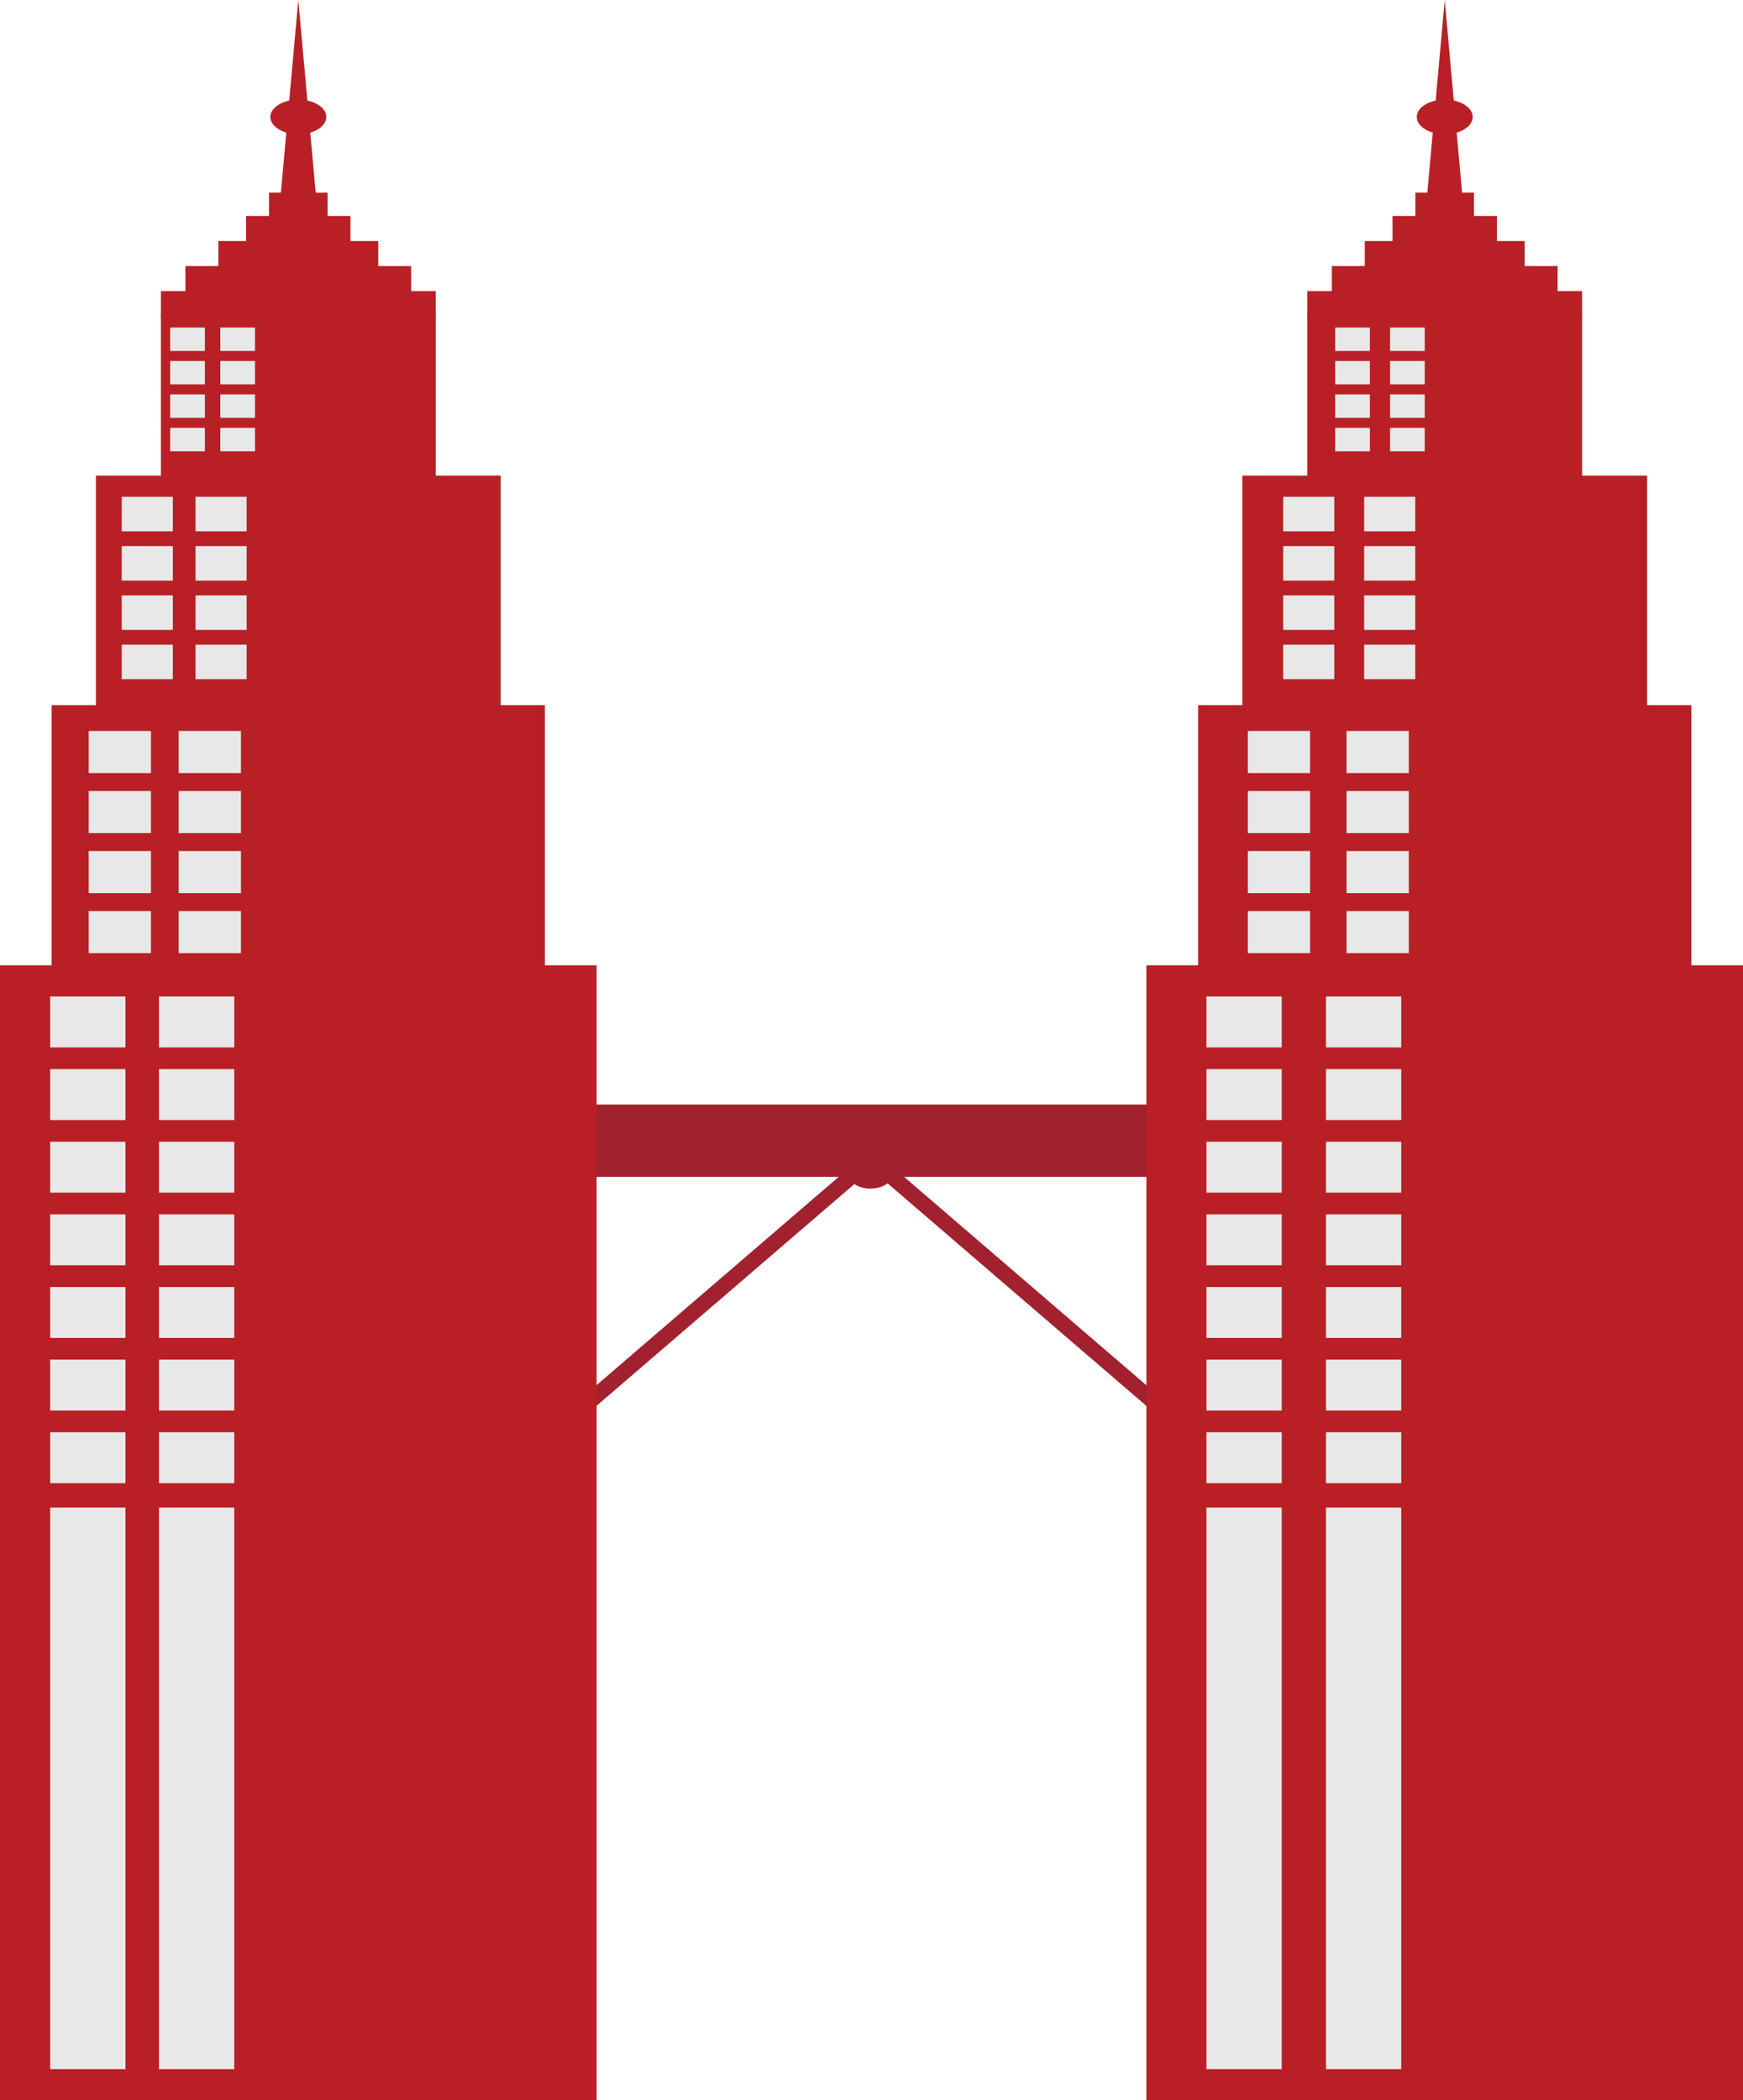
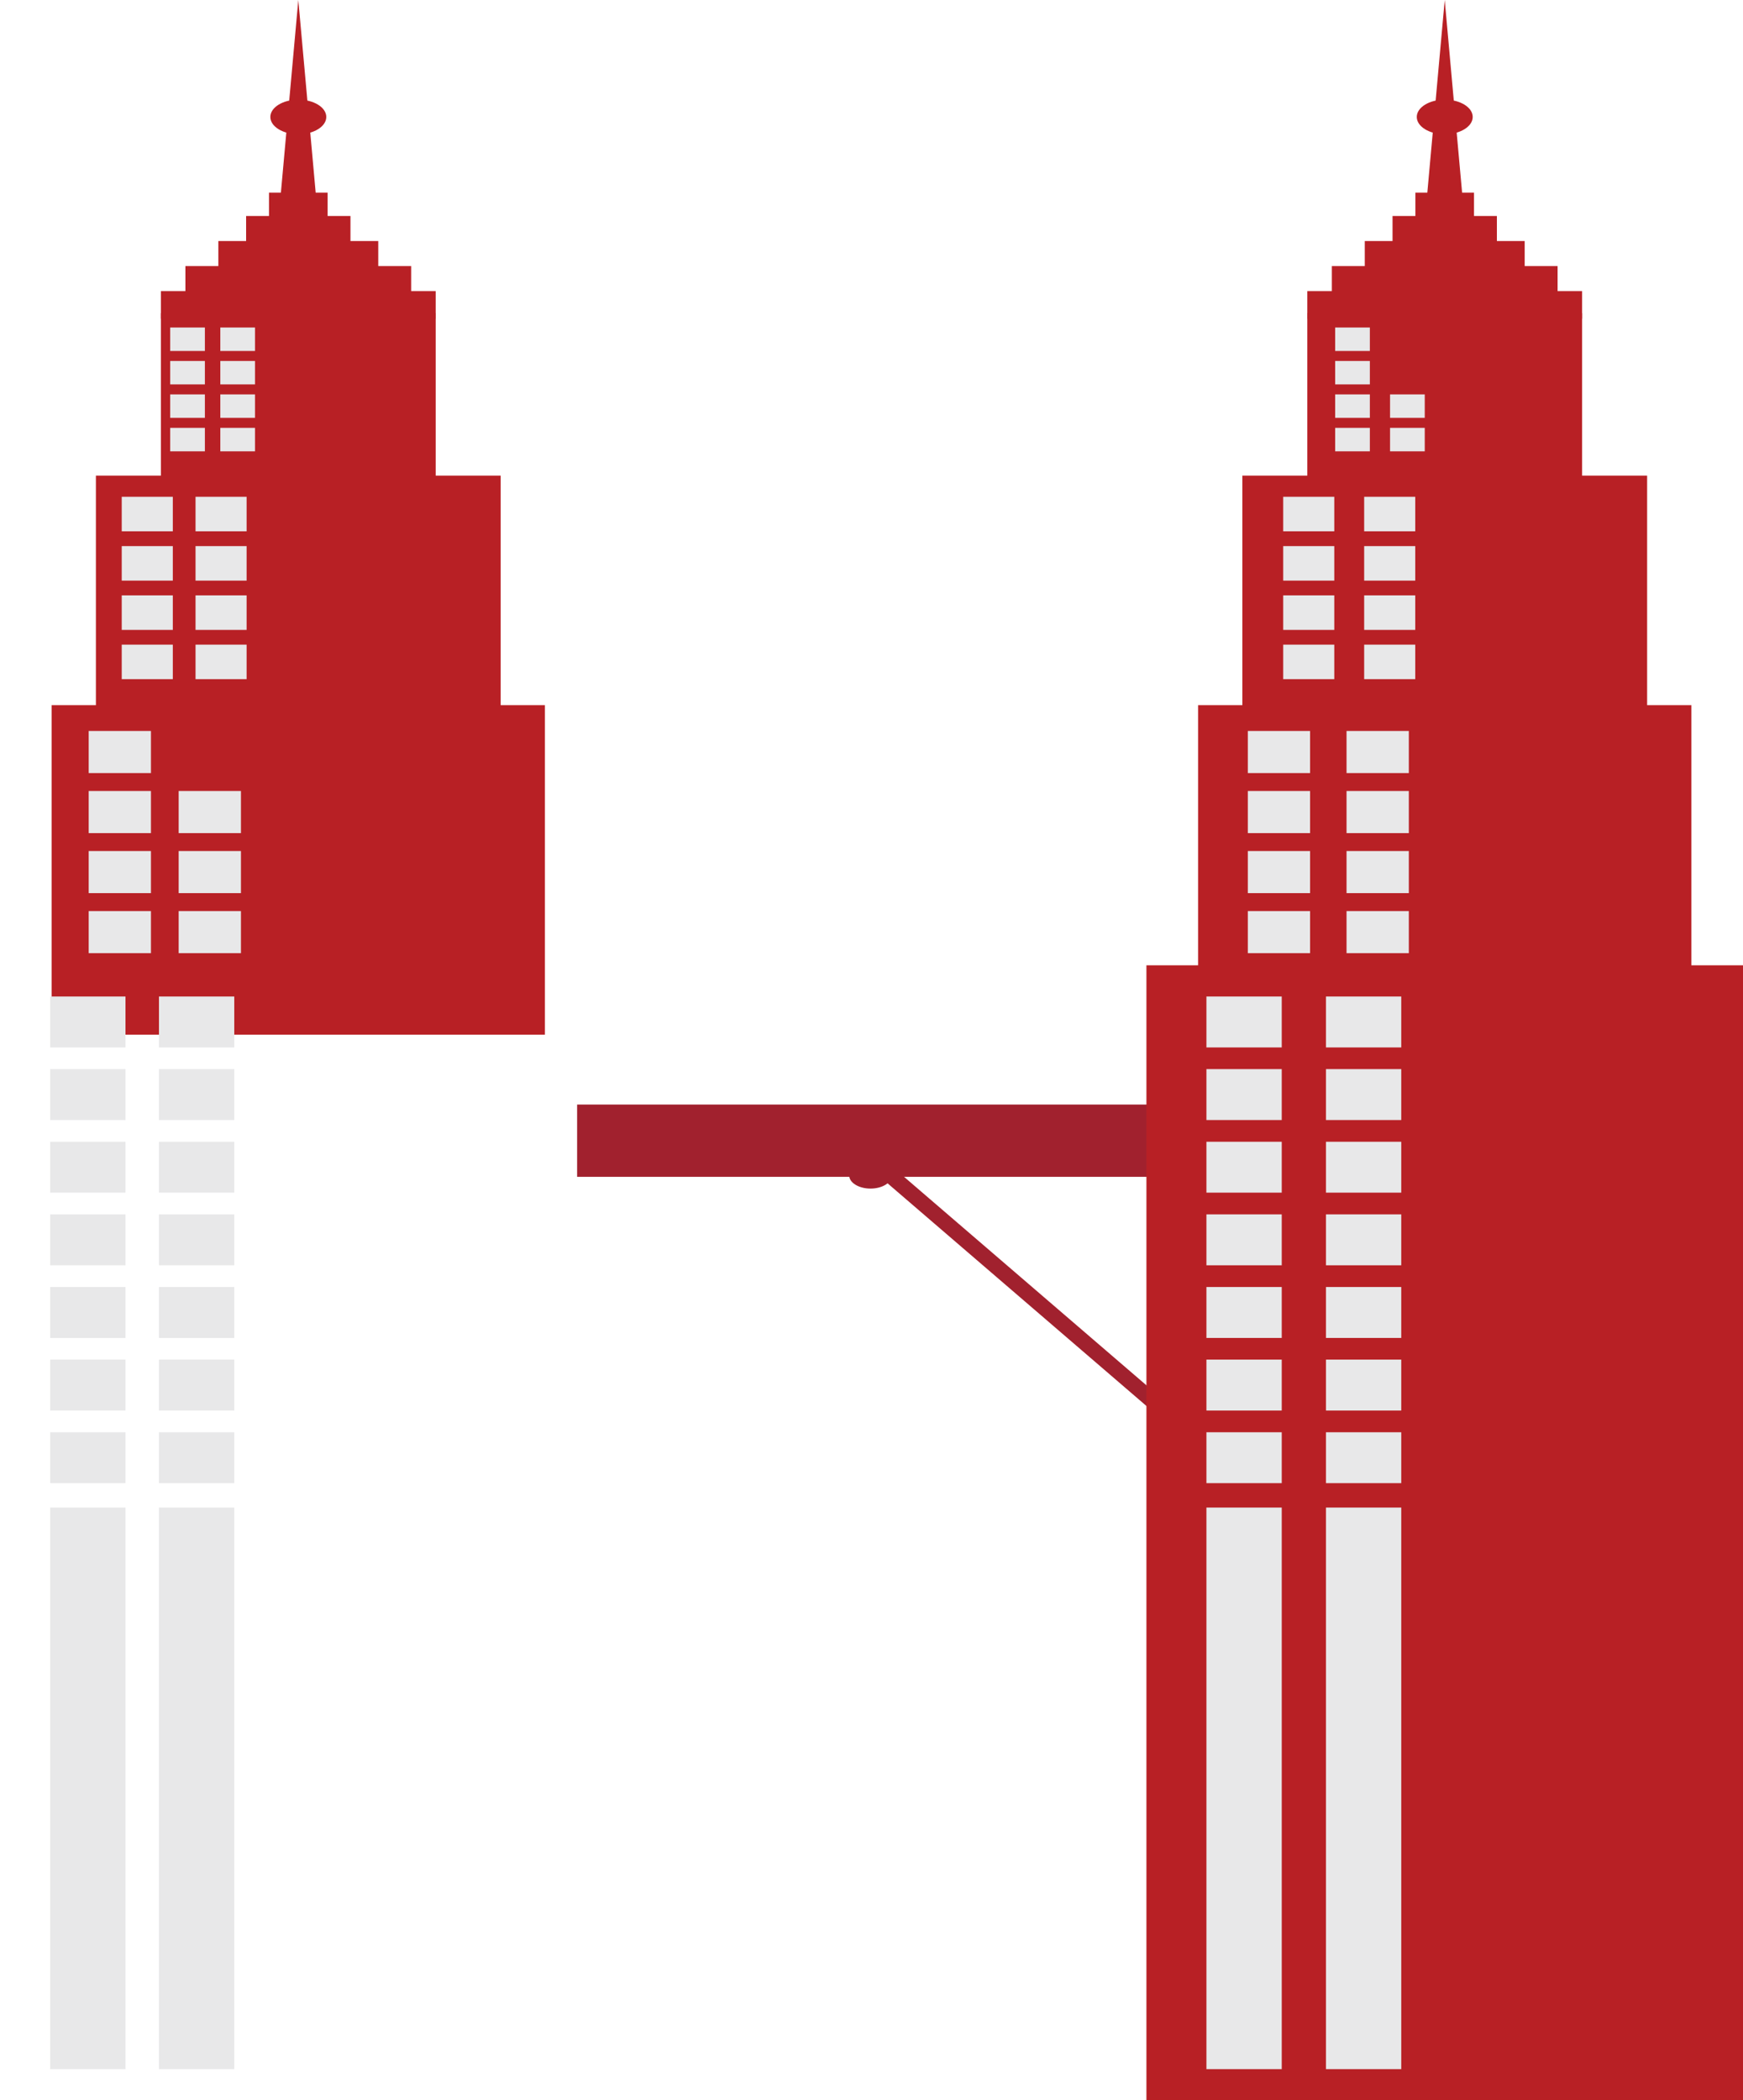
<svg xmlns="http://www.w3.org/2000/svg" xmlns:xlink="http://www.w3.org/1999/xlink" id="icon" width="63.158" height="76.096" viewBox="0 0 63.158 76.096">
  <defs>
    <clipPath id="clip-path">
      <rect id="Rectangle_1510" data-name="Rectangle 1510" width="63.158" height="76.096" fill="none" />
    </clipPath>
    <clipPath id="clip-path-2">
      <rect id="Rectangle_1512" data-name="Rectangle 1512" width="1.257" height="0.85" fill="none" />
    </clipPath>
    <linearGradient id="linear-gradient" x1="-4.905" y1="75.564" x2="-4.483" y2="75.564" gradientUnits="objectBoundingBox">
      <stop offset="0" stop-color="#d5d7d8" />
      <stop offset="1" stop-color="#e8e8e9" />
    </linearGradient>
    <linearGradient id="linear-gradient-2" x1="-6.349" y1="75.564" x2="-5.927" y2="75.564" xlink:href="#linear-gradient" />
    <linearGradient id="linear-gradient-3" x1="-4.905" y1="74.137" x2="-4.483" y2="74.137" xlink:href="#linear-gradient" />
    <linearGradient id="linear-gradient-4" x1="-6.349" y1="74.137" x2="-5.927" y2="74.137" xlink:href="#linear-gradient" />
    <linearGradient id="linear-gradient-5" x1="-4.905" y1="72.68" x2="-4.483" y2="72.68" xlink:href="#linear-gradient" />
    <linearGradient id="linear-gradient-6" x1="-6.349" y1="72.68" x2="-5.927" y2="72.68" xlink:href="#linear-gradient" />
    <linearGradient id="linear-gradient-7" x1="-4.905" y1="71.255" x2="-4.483" y2="71.255" xlink:href="#linear-gradient" />
    <linearGradient id="linear-gradient-8" x1="-6.349" y1="71.255" x2="-5.927" y2="71.255" xlink:href="#linear-gradient" />
    <clipPath id="clip-path-11">
      <rect id="Rectangle_1530" data-name="Rectangle 1530" width="1.851" height="1.252" fill="none" />
    </clipPath>
    <linearGradient id="linear-gradient-9" x1="-2.382" y1="46.399" x2="-2.096" y2="46.399" xlink:href="#linear-gradient" />
    <linearGradient id="linear-gradient-10" x1="-3.827" y1="46.399" x2="-3.541" y2="46.399" xlink:href="#linear-gradient" />
    <linearGradient id="linear-gradient-11" x1="-2.382" y1="44.96" x2="-2.096" y2="44.96" xlink:href="#linear-gradient" />
    <linearGradient id="linear-gradient-12" x1="-3.827" y1="44.96" x2="-3.541" y2="44.96" xlink:href="#linear-gradient" />
    <linearGradient id="linear-gradient-13" x1="-2.382" y1="43.547" x2="-2.096" y2="43.547" xlink:href="#linear-gradient" />
    <linearGradient id="linear-gradient-14" x1="-3.827" y1="43.547" x2="-3.541" y2="43.547" xlink:href="#linear-gradient" />
    <linearGradient id="linear-gradient-15" x1="-2.382" y1="42.122" x2="-2.096" y2="42.122" xlink:href="#linear-gradient" />
    <linearGradient id="linear-gradient-16" x1="-3.827" y1="42.122" x2="-3.541" y2="42.122" xlink:href="#linear-gradient" />
    <clipPath id="clip-path-20">
      <rect id="Rectangle_1548" data-name="Rectangle 1548" width="2.256" height="1.526" fill="none" />
    </clipPath>
    <linearGradient id="linear-gradient-17" x1="-1.425" y1="32.516" x2="-1.19" y2="32.516" xlink:href="#linear-gradient" />
    <clipPath id="clip-path-21">
      <rect id="Rectangle_1550" data-name="Rectangle 1550" width="2.257" height="1.526" fill="none" />
    </clipPath>
    <linearGradient id="linear-gradient-18" x1="-2.869" y1="32.516" x2="-2.634" y2="32.516" xlink:href="#linear-gradient" />
    <linearGradient id="linear-gradient-19" x1="-1.425" y1="31.09" x2="-1.19" y2="31.09" xlink:href="#linear-gradient" />
    <linearGradient id="linear-gradient-20" x1="-2.869" y1="31.09" x2="-2.634" y2="31.09" xlink:href="#linear-gradient" />
    <linearGradient id="linear-gradient-21" x1="-1.425" y1="29.664" x2="-1.19" y2="29.664" xlink:href="#linear-gradient" />
    <linearGradient id="linear-gradient-22" x1="-2.869" y1="29.664" x2="-2.634" y2="29.664" xlink:href="#linear-gradient" />
    <linearGradient id="linear-gradient-23" x1="-1.425" y1="28.231" x2="-1.19" y2="28.231" xlink:href="#linear-gradient" />
    <linearGradient id="linear-gradient-24" x1="-2.869" y1="28.231" x2="-2.634" y2="28.231" xlink:href="#linear-gradient" />
    <clipPath id="clip-path-29">
      <rect id="Rectangle_1566" data-name="Rectangle 1566" width="2.729" height="1.846" fill="none" />
    </clipPath>
    <linearGradient id="linear-gradient-25" x1="-0.666" y1="21.666" x2="-0.472" y2="21.666" xlink:href="#linear-gradient" />
    <linearGradient id="linear-gradient-26" x1="-2.111" y1="21.666" x2="-1.917" y2="21.666" xlink:href="#linear-gradient" />
    <linearGradient id="linear-gradient-27" x1="-0.666" y1="20.241" x2="-0.472" y2="20.241" xlink:href="#linear-gradient" />
    <linearGradient id="linear-gradient-28" x1="-2.111" y1="20.241" x2="-1.917" y2="20.241" xlink:href="#linear-gradient" />
    <clipPath id="clip-path-33">
      <rect id="Rectangle_1574" data-name="Rectangle 1574" width="2.729" height="1.845" fill="none" />
    </clipPath>
    <linearGradient id="linear-gradient-29" x1="-0.666" y1="18.818" x2="-0.472" y2="18.818" xlink:href="#linear-gradient" />
    <linearGradient id="linear-gradient-30" x1="-2.111" y1="18.818" x2="-1.917" y2="18.818" xlink:href="#linear-gradient" />
    <linearGradient id="linear-gradient-31" x1="-0.666" y1="17.389" x2="-0.472" y2="17.389" xlink:href="#linear-gradient" />
    <linearGradient id="linear-gradient-32" x1="-2.111" y1="17.389" x2="-1.917" y2="17.389" xlink:href="#linear-gradient" />
    <linearGradient id="linear-gradient-33" x1="-0.666" y1="15.963" x2="-0.472" y2="15.963" xlink:href="#linear-gradient" />
    <linearGradient id="linear-gradient-34" x1="-2.111" y1="15.963" x2="-1.917" y2="15.963" xlink:href="#linear-gradient" />
    <linearGradient id="linear-gradient-35" x1="-0.666" y1="14.54" x2="-0.472" y2="14.54" xlink:href="#linear-gradient" />
    <linearGradient id="linear-gradient-36" x1="-2.111" y1="14.54" x2="-1.917" y2="14.54" xlink:href="#linear-gradient" />
    <linearGradient id="linear-gradient-37" x1="-0.666" y1="13.114" x2="-0.472" y2="13.114" xlink:href="#linear-gradient" />
    <linearGradient id="linear-gradient-38" x1="-2.111" y1="13.114" x2="-1.917" y2="13.114" xlink:href="#linear-gradient" />
    <clipPath id="clip-path-43">
      <rect id="Rectangle_1594" data-name="Rectangle 1594" width="2.729" height="20.349" fill="none" />
    </clipPath>
    <linearGradient id="linear-gradient-39" x1="-0.666" y1="1.055" x2="-0.472" y2="1.055" xlink:href="#linear-gradient" />
    <linearGradient id="linear-gradient-40" x1="-2.111" y1="1.055" x2="-1.917" y2="1.055" xlink:href="#linear-gradient" />
    <linearGradient id="linear-gradient-41" x1="-35.106" y1="75.564" x2="-34.684" y2="75.564" xlink:href="#linear-gradient" />
    <linearGradient id="linear-gradient-42" x1="-36.55" y1="75.564" x2="-36.128" y2="75.564" xlink:href="#linear-gradient" />
    <linearGradient id="linear-gradient-43" x1="-35.106" y1="74.137" x2="-34.684" y2="74.137" xlink:href="#linear-gradient" />
    <linearGradient id="linear-gradient-44" x1="-36.55" y1="74.137" x2="-36.128" y2="74.137" xlink:href="#linear-gradient" />
    <linearGradient id="linear-gradient-45" x1="-35.106" y1="72.68" x2="-34.684" y2="72.68" xlink:href="#linear-gradient" />
    <linearGradient id="linear-gradient-46" x1="-36.55" y1="72.68" x2="-36.128" y2="72.68" xlink:href="#linear-gradient" />
    <linearGradient id="linear-gradient-47" x1="-35.106" y1="71.255" x2="-34.684" y2="71.255" xlink:href="#linear-gradient" />
    <linearGradient id="linear-gradient-48" x1="-36.55" y1="71.255" x2="-36.128" y2="71.255" xlink:href="#linear-gradient" />
    <linearGradient id="linear-gradient-49" x1="-22.894" y1="46.399" x2="-22.608" y2="46.399" xlink:href="#linear-gradient" />
    <linearGradient id="linear-gradient-50" x1="-24.339" y1="46.399" x2="-24.052" y2="46.399" xlink:href="#linear-gradient" />
    <linearGradient id="linear-gradient-51" x1="-22.894" y1="44.96" x2="-22.608" y2="44.96" xlink:href="#linear-gradient" />
    <linearGradient id="linear-gradient-52" x1="-24.339" y1="44.96" x2="-24.052" y2="44.96" xlink:href="#linear-gradient" />
    <linearGradient id="linear-gradient-53" x1="-22.894" y1="43.547" x2="-22.608" y2="43.547" xlink:href="#linear-gradient" />
    <linearGradient id="linear-gradient-54" x1="-24.339" y1="43.547" x2="-24.052" y2="43.547" xlink:href="#linear-gradient" />
    <linearGradient id="linear-gradient-55" x1="-22.894" y1="42.122" x2="-22.608" y2="42.122" xlink:href="#linear-gradient" />
    <linearGradient id="linear-gradient-56" x1="-24.339" y1="42.122" x2="-24.052" y2="42.122" xlink:href="#linear-gradient" />
    <linearGradient id="linear-gradient-57" x1="-18.258" y1="32.516" x2="-18.023" y2="32.516" xlink:href="#linear-gradient" />
    <linearGradient id="linear-gradient-58" x1="-19.698" y1="32.516" x2="-19.463" y2="32.516" xlink:href="#linear-gradient" />
    <linearGradient id="linear-gradient-59" x1="-18.258" y1="31.09" x2="-18.023" y2="31.09" xlink:href="#linear-gradient" />
    <linearGradient id="linear-gradient-60" x1="-19.698" y1="31.09" x2="-19.463" y2="31.09" xlink:href="#linear-gradient" />
    <linearGradient id="linear-gradient-61" x1="-18.258" y1="29.664" x2="-18.023" y2="29.664" xlink:href="#linear-gradient" />
    <linearGradient id="linear-gradient-62" x1="-19.698" y1="29.664" x2="-19.463" y2="29.664" xlink:href="#linear-gradient" />
    <linearGradient id="linear-gradient-63" x1="-18.258" y1="28.231" x2="-18.023" y2="28.231" xlink:href="#linear-gradient" />
    <linearGradient id="linear-gradient-64" x1="-19.698" y1="28.231" x2="-19.463" y2="28.231" xlink:href="#linear-gradient" />
    <linearGradient id="linear-gradient-65" x1="-14.581" y1="21.666" x2="-14.387" y2="21.666" xlink:href="#linear-gradient" />
    <linearGradient id="linear-gradient-66" x1="-16.029" y1="21.666" x2="-15.835" y2="21.666" xlink:href="#linear-gradient" />
    <linearGradient id="linear-gradient-67" x1="-14.581" y1="20.241" x2="-14.387" y2="20.241" xlink:href="#linear-gradient" />
    <linearGradient id="linear-gradient-68" x1="-16.029" y1="20.241" x2="-15.835" y2="20.241" xlink:href="#linear-gradient" />
    <linearGradient id="linear-gradient-69" x1="-14.581" y1="18.818" x2="-14.387" y2="18.818" xlink:href="#linear-gradient" />
    <linearGradient id="linear-gradient-70" x1="-16.029" y1="18.818" x2="-15.835" y2="18.818" xlink:href="#linear-gradient" />
    <linearGradient id="linear-gradient-71" x1="-14.581" y1="17.389" x2="-14.387" y2="17.389" xlink:href="#linear-gradient" />
    <linearGradient id="linear-gradient-72" x1="-16.029" y1="17.389" x2="-15.835" y2="17.389" xlink:href="#linear-gradient" />
    <linearGradient id="linear-gradient-73" x1="-14.581" y1="15.963" x2="-14.387" y2="15.963" xlink:href="#linear-gradient" />
    <linearGradient id="linear-gradient-74" x1="-16.029" y1="15.963" x2="-15.835" y2="15.963" xlink:href="#linear-gradient" />
    <linearGradient id="linear-gradient-75" x1="-14.581" y1="14.54" x2="-14.387" y2="14.54" xlink:href="#linear-gradient" />
    <linearGradient id="linear-gradient-76" x1="-16.029" y1="14.54" x2="-15.835" y2="14.54" xlink:href="#linear-gradient" />
    <linearGradient id="linear-gradient-77" x1="-14.581" y1="13.114" x2="-14.387" y2="13.114" xlink:href="#linear-gradient" />
    <linearGradient id="linear-gradient-78" x1="-16.029" y1="13.114" x2="-15.835" y2="13.114" xlink:href="#linear-gradient" />
    <linearGradient id="linear-gradient-79" x1="-14.581" y1="1.055" x2="-14.387" y2="1.055" xlink:href="#linear-gradient" />
    <linearGradient id="linear-gradient-80" x1="-16.029" y1="1.055" x2="-15.835" y2="1.055" xlink:href="#linear-gradient" />
  </defs>
  <rect id="Rectangle_1501" data-name="Rectangle 1501" width="21.335" height="2.619" transform="translate(20.912 40.023)" fill="#a1212e" />
-   <path id="Path_756" data-name="Path 756" d="M0,0,13.41,2.637l.108.6L.108.6Z" transform="matrix(0.618, -0.786, 0.786, 0.618, 20.349, 51.28)" fill="#a1212e" />
  <path id="Path_757" data-name="Path 757" d="M0,0,.6.108l2.637,13.41-.6-.108Z" transform="matrix(0.786, -0.618, 0.618, 0.786, 31.905, 42.657)" fill="#a1212e" />
  <g id="Group_1486" data-name="Group 1486">
    <g id="Group_1485" data-name="Group 1485" clip-path="url(#clip-path)">
      <path id="Path_751" data-name="Path 751" d="M54.586,117.9c0,.264-.346.478-.773.478s-.773-.214-.773-.478.346-.478.773-.478.773.214.773.478" transform="translate(-22.27 -75.31)" fill="#a1212e" />
      <rect id="Rectangle_1504" data-name="Rectangle 1504" width="2.124" height="1.003" transform="translate(9.747 6.981)" fill="#b82025" />
      <rect id="Rectangle_1505" data-name="Rectangle 1505" width="3.781" height="1.003" transform="translate(8.918 7.826)" fill="#b82025" />
      <rect id="Rectangle_1506" data-name="Rectangle 1506" width="5.794" height="1.003" transform="translate(7.912 8.734)" fill="#b82025" />
      <rect id="Rectangle_1507" data-name="Rectangle 1507" width="8.18" height="1.003" transform="translate(6.718 9.641)" fill="#b82025" />
      <rect id="Rectangle_1508" data-name="Rectangle 1508" width="9.957" height="1.003" transform="translate(5.83 10.548)" fill="#b82025" />
      <path id="Path_763" data-name="Path 763" d="M0,0H9.957V6.651H0Z" transform="translate(5.83 11.347)" fill="#b82025" />
    </g>
  </g>
  <g id="Group_1488" data-name="Group 1488" transform="translate(6.167 11.867)">
    <g id="Group_1487" data-name="Group 1487" clip-path="url(#clip-path-2)">
      <rect id="Rectangle_1511" data-name="Rectangle 1511" width="1.257" height="0.85" fill="url(#linear-gradient)" />
    </g>
  </g>
  <g id="Group_1490" data-name="Group 1490" transform="translate(7.983 11.867)">
    <g id="Group_1489" data-name="Group 1489" clip-path="url(#clip-path-2)">
      <rect id="Rectangle_1513" data-name="Rectangle 1513" width="1.257" height="0.85" transform="translate(0)" fill="url(#linear-gradient-2)" />
    </g>
  </g>
  <g id="Group_1492" data-name="Group 1492" transform="translate(6.167 13.079)">
    <g id="Group_1491" data-name="Group 1491" clip-path="url(#clip-path-2)">
      <rect id="Rectangle_1515" data-name="Rectangle 1515" width="1.257" height="0.85" fill="url(#linear-gradient-3)" />
    </g>
  </g>
  <g id="Group_1494" data-name="Group 1494" transform="translate(7.983 13.079)">
    <g id="Group_1493" data-name="Group 1493" clip-path="url(#clip-path-2)">
      <rect id="Rectangle_1517" data-name="Rectangle 1517" width="1.257" height="0.85" transform="translate(0)" fill="url(#linear-gradient-4)" />
    </g>
  </g>
  <g id="Group_1496" data-name="Group 1496" transform="translate(6.167 14.291)">
    <g id="Group_1495" data-name="Group 1495" clip-path="url(#clip-path-2)">
      <rect id="Rectangle_1519" data-name="Rectangle 1519" width="1.257" height="0.85" fill="url(#linear-gradient-5)" />
    </g>
  </g>
  <g id="Group_1498" data-name="Group 1498" transform="translate(7.983 14.291)">
    <g id="Group_1497" data-name="Group 1497" clip-path="url(#clip-path-2)">
      <rect id="Rectangle_1521" data-name="Rectangle 1521" width="1.257" height="0.85" transform="translate(0)" fill="url(#linear-gradient-6)" />
    </g>
  </g>
  <g id="Group_1500" data-name="Group 1500" transform="translate(6.167 15.503)">
    <g id="Group_1499" data-name="Group 1499" clip-path="url(#clip-path-2)">
      <rect id="Rectangle_1523" data-name="Rectangle 1523" width="1.257" height="0.85" fill="url(#linear-gradient-7)" />
    </g>
  </g>
  <g id="Group_1502" data-name="Group 1502" transform="translate(7.983 15.503)">
    <g id="Group_1501" data-name="Group 1501" clip-path="url(#clip-path-2)">
      <rect id="Rectangle_1525" data-name="Rectangle 1525" width="1.257" height="0.85" transform="translate(0)" fill="url(#linear-gradient-8)" />
    </g>
  </g>
  <g id="Group_1504" data-name="Group 1504">
    <g id="Group_1503" data-name="Group 1503" clip-path="url(#clip-path)">
      <rect id="Rectangle_1527" data-name="Rectangle 1527" width="14.667" height="9.797" transform="translate(3.475 17.235)" fill="#b82025" />
    </g>
  </g>
  <g id="Group_1506" data-name="Group 1506" transform="translate(4.411 18.001)">
    <g id="Group_1505" data-name="Group 1505" clip-path="url(#clip-path-11)">
      <rect id="Rectangle_1529" data-name="Rectangle 1529" width="1.851" height="1.252" fill="url(#linear-gradient-9)" />
    </g>
  </g>
  <g id="Group_1508" data-name="Group 1508" transform="translate(7.085 18.001)">
    <g id="Group_1507" data-name="Group 1507" clip-path="url(#clip-path-11)">
      <rect id="Rectangle_1531" data-name="Rectangle 1531" width="1.851" height="1.252" fill="url(#linear-gradient-10)" />
    </g>
  </g>
  <g id="Group_1510" data-name="Group 1510" transform="translate(4.411 19.787)">
    <g id="Group_1509" data-name="Group 1509" clip-path="url(#clip-path-11)">
      <rect id="Rectangle_1533" data-name="Rectangle 1533" width="1.851" height="1.252" fill="url(#linear-gradient-11)" />
    </g>
  </g>
  <g id="Group_1512" data-name="Group 1512" transform="translate(7.085 19.787)">
    <g id="Group_1511" data-name="Group 1511" clip-path="url(#clip-path-11)">
      <rect id="Rectangle_1535" data-name="Rectangle 1535" width="1.851" height="1.252" fill="url(#linear-gradient-12)" />
    </g>
  </g>
  <g id="Group_1514" data-name="Group 1514" transform="translate(4.411 21.573)">
    <g id="Group_1513" data-name="Group 1513" clip-path="url(#clip-path-11)">
      <rect id="Rectangle_1537" data-name="Rectangle 1537" width="1.851" height="1.252" transform="translate(0 0)" fill="url(#linear-gradient-13)" />
    </g>
  </g>
  <g id="Group_1516" data-name="Group 1516" transform="translate(7.085 21.573)">
    <g id="Group_1515" data-name="Group 1515" clip-path="url(#clip-path-11)">
      <rect id="Rectangle_1539" data-name="Rectangle 1539" width="1.851" height="1.252" transform="translate(0 0)" fill="url(#linear-gradient-14)" />
    </g>
  </g>
  <g id="Group_1518" data-name="Group 1518" transform="translate(4.411 23.358)">
    <g id="Group_1517" data-name="Group 1517" clip-path="url(#clip-path-11)">
      <rect id="Rectangle_1541" data-name="Rectangle 1541" width="1.851" height="1.252" fill="url(#linear-gradient-15)" />
    </g>
  </g>
  <g id="Group_1520" data-name="Group 1520" transform="translate(7.085 23.358)">
    <g id="Group_1519" data-name="Group 1519" clip-path="url(#clip-path-11)">
      <rect id="Rectangle_1543" data-name="Rectangle 1543" width="1.851" height="1.252" fill="url(#linear-gradient-16)" />
    </g>
  </g>
  <g id="Group_1522" data-name="Group 1522">
    <g id="Group_1521" data-name="Group 1521" clip-path="url(#clip-path)">
      <path id="Path_760" data-name="Path 760" d="M0,0H17.873V11.939H0Z" transform="translate(1.872 25.551)" fill="#b82025" />
    </g>
  </g>
  <g id="Group_1524" data-name="Group 1524" transform="translate(3.214 26.486)">
    <g id="Group_1523" data-name="Group 1523" clip-path="url(#clip-path-20)">
      <rect id="Rectangle_1547" data-name="Rectangle 1547" width="2.256" height="1.526" fill="url(#linear-gradient-17)" />
    </g>
  </g>
  <g id="Group_1526" data-name="Group 1526" transform="translate(6.474 26.486)">
    <g id="Group_1525" data-name="Group 1525" clip-path="url(#clip-path-21)">
-       <rect id="Rectangle_1549" data-name="Rectangle 1549" width="2.257" height="1.526" transform="translate(0)" fill="url(#linear-gradient-18)" />
-     </g>
+       </g>
  </g>
  <g id="Group_1528" data-name="Group 1528" transform="translate(3.214 28.662)">
    <g id="Group_1527" data-name="Group 1527" clip-path="url(#clip-path-20)">
      <rect id="Rectangle_1551" data-name="Rectangle 1551" width="2.256" height="1.526" fill="url(#linear-gradient-19)" />
    </g>
  </g>
  <g id="Group_1530" data-name="Group 1530" transform="translate(6.474 28.662)">
    <g id="Group_1529" data-name="Group 1529" clip-path="url(#clip-path-21)">
      <rect id="Rectangle_1553" data-name="Rectangle 1553" width="2.257" height="1.526" transform="translate(0)" fill="url(#linear-gradient-20)" />
    </g>
  </g>
  <g id="Group_1532" data-name="Group 1532" transform="translate(3.214 30.837)">
    <g id="Group_1531" data-name="Group 1531" clip-path="url(#clip-path-20)">
      <rect id="Rectangle_1555" data-name="Rectangle 1555" width="2.256" height="1.526" transform="translate(0 0)" fill="url(#linear-gradient-21)" />
    </g>
  </g>
  <g id="Group_1534" data-name="Group 1534" transform="translate(6.474 30.837)">
    <g id="Group_1533" data-name="Group 1533" clip-path="url(#clip-path-21)">
      <rect id="Rectangle_1557" data-name="Rectangle 1557" width="2.257" height="1.526" transform="translate(0 0)" fill="url(#linear-gradient-22)" />
    </g>
  </g>
  <g id="Group_1536" data-name="Group 1536" transform="translate(3.214 33.013)">
    <g id="Group_1535" data-name="Group 1535" clip-path="url(#clip-path-20)">
      <rect id="Rectangle_1559" data-name="Rectangle 1559" width="2.256" height="1.526" fill="url(#linear-gradient-23)" />
    </g>
  </g>
  <g id="Group_1538" data-name="Group 1538" transform="translate(6.474 33.013)">
    <g id="Group_1537" data-name="Group 1537" clip-path="url(#clip-path-21)">
      <rect id="Rectangle_1561" data-name="Rectangle 1561" width="2.257" height="1.526" transform="translate(0)" fill="url(#linear-gradient-24)" />
    </g>
  </g>
  <g id="Group_1540" data-name="Group 1540">
    <g id="Group_1539" data-name="Group 1539" clip-path="url(#clip-path)">
-       <path id="Path_759" data-name="Path 759" d="M0,0H21.618V41.118H0Z" transform="translate(0 34.977)" fill="#b82025" />
-     </g>
+       </g>
  </g>
  <g id="Group_1542" data-name="Group 1542" transform="translate(1.818 36.108)">
    <g id="Group_1541" data-name="Group 1541" clip-path="url(#clip-path-29)">
      <rect id="Rectangle_1565" data-name="Rectangle 1565" width="2.729" height="1.846" transform="translate(0 0)" fill="url(#linear-gradient-25)" />
    </g>
  </g>
  <g id="Group_1544" data-name="Group 1544" transform="translate(5.76 36.108)">
    <g id="Group_1543" data-name="Group 1543" clip-path="url(#clip-path-29)">
      <rect id="Rectangle_1567" data-name="Rectangle 1567" width="2.729" height="1.846" transform="translate(0 0)" fill="url(#linear-gradient-26)" />
    </g>
  </g>
  <g id="Group_1546" data-name="Group 1546" transform="translate(1.818 38.739)">
    <g id="Group_1545" data-name="Group 1545" clip-path="url(#clip-path-29)">
      <rect id="Rectangle_1569" data-name="Rectangle 1569" width="2.729" height="1.846" transform="translate(0 0)" fill="url(#linear-gradient-27)" />
    </g>
  </g>
  <g id="Group_1548" data-name="Group 1548" transform="translate(5.76 38.739)">
    <g id="Group_1547" data-name="Group 1547" clip-path="url(#clip-path-29)">
      <rect id="Rectangle_1571" data-name="Rectangle 1571" width="2.729" height="1.846" transform="translate(0 0)" fill="url(#linear-gradient-28)" />
    </g>
  </g>
  <g id="Group_1550" data-name="Group 1550" transform="translate(1.818 41.371)">
    <g id="Group_1549" data-name="Group 1549" clip-path="url(#clip-path-33)">
      <rect id="Rectangle_1573" data-name="Rectangle 1573" width="2.729" height="1.845" fill="url(#linear-gradient-29)" />
    </g>
  </g>
  <g id="Group_1552" data-name="Group 1552" transform="translate(5.76 41.371)">
    <g id="Group_1551" data-name="Group 1551" clip-path="url(#clip-path-33)">
      <rect id="Rectangle_1575" data-name="Rectangle 1575" width="2.729" height="1.845" fill="url(#linear-gradient-30)" />
    </g>
  </g>
  <g id="Group_1554" data-name="Group 1554" transform="translate(1.818 44.002)">
    <g id="Group_1553" data-name="Group 1553" clip-path="url(#clip-path-29)">
      <rect id="Rectangle_1577" data-name="Rectangle 1577" width="2.729" height="1.846" fill="url(#linear-gradient-31)" />
    </g>
  </g>
  <g id="Group_1556" data-name="Group 1556" transform="translate(5.76 44.002)">
    <g id="Group_1555" data-name="Group 1555" clip-path="url(#clip-path-29)">
      <rect id="Rectangle_1579" data-name="Rectangle 1579" width="2.729" height="1.846" fill="url(#linear-gradient-32)" />
    </g>
  </g>
  <g id="Group_1558" data-name="Group 1558" transform="translate(1.818 46.634)">
    <g id="Group_1557" data-name="Group 1557" clip-path="url(#clip-path-29)">
      <rect id="Rectangle_1581" data-name="Rectangle 1581" width="2.729" height="1.846" fill="url(#linear-gradient-33)" />
    </g>
  </g>
  <g id="Group_1560" data-name="Group 1560" transform="translate(5.76 46.634)">
    <g id="Group_1559" data-name="Group 1559" clip-path="url(#clip-path-29)">
      <rect id="Rectangle_1583" data-name="Rectangle 1583" width="2.729" height="1.846" fill="url(#linear-gradient-34)" />
    </g>
  </g>
  <g id="Group_1562" data-name="Group 1562" transform="translate(1.818 49.265)">
    <g id="Group_1561" data-name="Group 1561" clip-path="url(#clip-path-33)">
      <rect id="Rectangle_1585" data-name="Rectangle 1585" width="2.729" height="1.845" fill="url(#linear-gradient-35)" />
    </g>
  </g>
  <g id="Group_1564" data-name="Group 1564" transform="translate(5.76 49.265)">
    <g id="Group_1563" data-name="Group 1563" clip-path="url(#clip-path-33)">
      <rect id="Rectangle_1587" data-name="Rectangle 1587" width="2.729" height="1.845" fill="url(#linear-gradient-36)" />
    </g>
  </g>
  <g id="Group_1566" data-name="Group 1566" transform="translate(1.818 51.897)">
    <g id="Group_1565" data-name="Group 1565" clip-path="url(#clip-path-33)">
      <rect id="Rectangle_1589" data-name="Rectangle 1589" width="2.729" height="1.845" fill="url(#linear-gradient-37)" />
    </g>
  </g>
  <g id="Group_1568" data-name="Group 1568" transform="translate(5.76 51.897)">
    <g id="Group_1567" data-name="Group 1567" clip-path="url(#clip-path-33)">
      <rect id="Rectangle_1591" data-name="Rectangle 1591" width="2.729" height="1.845" fill="url(#linear-gradient-38)" />
    </g>
  </g>
  <g id="Group_1570" data-name="Group 1570" transform="translate(1.818 54.626)">
    <g id="Group_1569" data-name="Group 1569" clip-path="url(#clip-path-43)">
      <rect id="Rectangle_1593" data-name="Rectangle 1593" width="2.729" height="20.349" fill="url(#linear-gradient-39)" />
    </g>
  </g>
  <g id="Group_1572" data-name="Group 1572" transform="translate(5.76 54.626)">
    <g id="Group_1571" data-name="Group 1571" clip-path="url(#clip-path-43)">
      <rect id="Rectangle_1595" data-name="Rectangle 1595" width="2.729" height="20.349" fill="url(#linear-gradient-40)" />
    </g>
  </g>
  <g id="Group_1574" data-name="Group 1574">
    <g id="Group_1573" data-name="Group 1573" clip-path="url(#clip-path)">
      <path id="Path_752" data-name="Path 752" d="M18.171,0l-.638,7.061h1.275Z" transform="translate(-7.362 0)" fill="#b82025" />
      <path id="Path_753" data-name="Path 753" d="M18.912,10.695c0,.346-.454.627-1.013.627s-1.014-.28-1.014-.627.454-.627,1.014-.627,1.013.28,1.013.627" transform="translate(-7.089 -6.457)" fill="#b82025" />
      <path id="Path_764" data-name="Path 764" d="M0,0H2.124V1H0Z" transform="translate(51.287 6.981)" fill="#b82025" />
      <rect id="Rectangle_1598" data-name="Rectangle 1598" width="3.781" height="1.003" transform="translate(50.459 7.826)" fill="#b82025" />
      <rect id="Rectangle_1599" data-name="Rectangle 1599" width="5.794" height="1.003" transform="translate(49.453 8.734)" fill="#b82025" />
      <rect id="Rectangle_1600" data-name="Rectangle 1600" width="8.18" height="1.003" transform="translate(48.26 9.641)" fill="#b82025" />
      <rect id="Rectangle_1601" data-name="Rectangle 1601" width="9.957" height="1.003" transform="translate(47.371 10.548)" fill="#b82025" />
      <rect id="Rectangle_1602" data-name="Rectangle 1602" width="9.957" height="6.651" transform="translate(47.371 11.347)" fill="#b82025" />
    </g>
  </g>
  <g id="Group_1576" data-name="Group 1576" transform="translate(48.38 11.867)">
    <g id="Group_1575" data-name="Group 1575" clip-path="url(#clip-path-2)">
      <rect id="Rectangle_1604" data-name="Rectangle 1604" width="1.257" height="0.85" fill="url(#linear-gradient-41)" />
    </g>
  </g>
  <g id="Group_1578" data-name="Group 1578" transform="translate(50.369 11.867)">
    <g id="Group_1577" data-name="Group 1577" clip-path="url(#clip-path-2)">
-       <rect id="Rectangle_1606" data-name="Rectangle 1606" width="1.257" height="0.85" fill="url(#linear-gradient-42)" />
-     </g>
+       </g>
  </g>
  <g id="Group_1580" data-name="Group 1580" transform="translate(48.38 13.079)">
    <g id="Group_1579" data-name="Group 1579" clip-path="url(#clip-path-2)">
      <rect id="Rectangle_1608" data-name="Rectangle 1608" width="1.257" height="0.85" fill="url(#linear-gradient-43)" />
    </g>
  </g>
  <g id="Group_1582" data-name="Group 1582" transform="translate(50.369 13.079)">
    <g id="Group_1581" data-name="Group 1581" clip-path="url(#clip-path-2)">
-       <rect id="Rectangle_1610" data-name="Rectangle 1610" width="1.257" height="0.85" fill="url(#linear-gradient-44)" />
-     </g>
+       </g>
  </g>
  <g id="Group_1584" data-name="Group 1584" transform="translate(48.38 14.291)">
    <g id="Group_1583" data-name="Group 1583" clip-path="url(#clip-path-2)">
      <rect id="Rectangle_1612" data-name="Rectangle 1612" width="1.257" height="0.85" fill="url(#linear-gradient-45)" />
    </g>
  </g>
  <g id="Group_1586" data-name="Group 1586" transform="translate(50.369 14.291)">
    <g id="Group_1585" data-name="Group 1585" clip-path="url(#clip-path-2)">
      <rect id="Rectangle_1614" data-name="Rectangle 1614" width="1.257" height="0.85" fill="url(#linear-gradient-46)" />
    </g>
  </g>
  <g id="Group_1588" data-name="Group 1588" transform="translate(48.38 15.503)">
    <g id="Group_1587" data-name="Group 1587" clip-path="url(#clip-path-2)">
      <rect id="Rectangle_1616" data-name="Rectangle 1616" width="1.257" height="0.85" fill="url(#linear-gradient-47)" />
    </g>
  </g>
  <g id="Group_1590" data-name="Group 1590" transform="translate(50.369 15.503)">
    <g id="Group_1589" data-name="Group 1589" clip-path="url(#clip-path-2)">
      <rect id="Rectangle_1618" data-name="Rectangle 1618" width="1.257" height="0.85" fill="url(#linear-gradient-48)" />
    </g>
  </g>
  <g id="Group_1592" data-name="Group 1592">
    <g id="Group_1591" data-name="Group 1591" clip-path="url(#clip-path)">
      <path id="Path_762" data-name="Path 762" d="M0,0H14.667V9.8H0Z" transform="translate(45.017 17.235)" fill="#b82025" />
    </g>
  </g>
  <g id="Group_1594" data-name="Group 1594" transform="translate(46.497 18.001)">
    <g id="Group_1593" data-name="Group 1593" clip-path="url(#clip-path-11)">
      <rect id="Rectangle_1622" data-name="Rectangle 1622" width="1.851" height="1.252" fill="url(#linear-gradient-49)" />
    </g>
  </g>
  <g id="Group_1596" data-name="Group 1596" transform="translate(49.431 18.001)">
    <g id="Group_1595" data-name="Group 1595" clip-path="url(#clip-path-11)">
      <rect id="Rectangle_1624" data-name="Rectangle 1624" width="1.851" height="1.252" fill="url(#linear-gradient-50)" />
    </g>
  </g>
  <g id="Group_1598" data-name="Group 1598" transform="translate(46.497 19.787)">
    <g id="Group_1597" data-name="Group 1597" clip-path="url(#clip-path-11)">
      <rect id="Rectangle_1626" data-name="Rectangle 1626" width="1.851" height="1.252" fill="url(#linear-gradient-51)" />
    </g>
  </g>
  <g id="Group_1600" data-name="Group 1600" transform="translate(49.431 19.787)">
    <g id="Group_1599" data-name="Group 1599" clip-path="url(#clip-path-11)">
      <rect id="Rectangle_1628" data-name="Rectangle 1628" width="1.851" height="1.252" fill="url(#linear-gradient-52)" />
    </g>
  </g>
  <g id="Group_1602" data-name="Group 1602" transform="translate(46.497 21.573)">
    <g id="Group_1601" data-name="Group 1601" clip-path="url(#clip-path-11)">
      <rect id="Rectangle_1630" data-name="Rectangle 1630" width="1.851" height="1.252" transform="translate(0 0)" fill="url(#linear-gradient-53)" />
    </g>
  </g>
  <g id="Group_1604" data-name="Group 1604" transform="translate(49.431 21.573)">
    <g id="Group_1603" data-name="Group 1603" clip-path="url(#clip-path-11)">
      <rect id="Rectangle_1632" data-name="Rectangle 1632" width="1.851" height="1.252" transform="translate(0 0)" fill="url(#linear-gradient-54)" />
    </g>
  </g>
  <g id="Group_1606" data-name="Group 1606" transform="translate(46.497 23.358)">
    <g id="Group_1605" data-name="Group 1605" clip-path="url(#clip-path-11)">
      <rect id="Rectangle_1634" data-name="Rectangle 1634" width="1.851" height="1.252" fill="url(#linear-gradient-55)" />
    </g>
  </g>
  <g id="Group_1608" data-name="Group 1608" transform="translate(49.431 23.358)">
    <g id="Group_1607" data-name="Group 1607" clip-path="url(#clip-path-11)">
      <rect id="Rectangle_1636" data-name="Rectangle 1636" width="1.851" height="1.252" fill="url(#linear-gradient-56)" />
    </g>
  </g>
  <g id="Group_1610" data-name="Group 1610">
    <g id="Group_1609" data-name="Group 1609" clip-path="url(#clip-path)">
      <path id="Path_761" data-name="Path 761" d="M0,0H17.873V11.939H0Z" transform="translate(43.413 25.551)" fill="#b82025" />
    </g>
  </g>
  <g id="Group_1612" data-name="Group 1612" transform="translate(45.215 26.486)">
    <g id="Group_1611" data-name="Group 1611" clip-path="url(#clip-path-20)">
      <rect id="Rectangle_1640" data-name="Rectangle 1640" width="2.256" height="1.526" transform="translate(0)" fill="url(#linear-gradient-57)" />
    </g>
  </g>
  <g id="Group_1614" data-name="Group 1614" transform="translate(48.792 26.486)">
    <g id="Group_1613" data-name="Group 1613" clip-path="url(#clip-path-21)">
      <rect id="Rectangle_1642" data-name="Rectangle 1642" width="2.257" height="1.526" transform="translate(0)" fill="url(#linear-gradient-58)" />
    </g>
  </g>
  <g id="Group_1616" data-name="Group 1616" transform="translate(45.215 28.662)">
    <g id="Group_1615" data-name="Group 1615" clip-path="url(#clip-path-20)">
      <rect id="Rectangle_1644" data-name="Rectangle 1644" width="2.256" height="1.526" transform="translate(0)" fill="url(#linear-gradient-59)" />
    </g>
  </g>
  <g id="Group_1618" data-name="Group 1618" transform="translate(48.792 28.662)">
    <g id="Group_1617" data-name="Group 1617" clip-path="url(#clip-path-21)">
      <rect id="Rectangle_1646" data-name="Rectangle 1646" width="2.257" height="1.526" transform="translate(0)" fill="url(#linear-gradient-60)" />
    </g>
  </g>
  <g id="Group_1620" data-name="Group 1620" transform="translate(45.215 30.837)">
    <g id="Group_1619" data-name="Group 1619" clip-path="url(#clip-path-20)">
      <rect id="Rectangle_1648" data-name="Rectangle 1648" width="2.256" height="1.526" transform="translate(0 0)" fill="url(#linear-gradient-61)" />
    </g>
  </g>
  <g id="Group_1622" data-name="Group 1622" transform="translate(48.792 30.837)">
    <g id="Group_1621" data-name="Group 1621" clip-path="url(#clip-path-21)">
      <rect id="Rectangle_1650" data-name="Rectangle 1650" width="2.257" height="1.526" transform="translate(0 0)" fill="url(#linear-gradient-62)" />
    </g>
  </g>
  <g id="Group_1624" data-name="Group 1624" transform="translate(45.215 33.013)">
    <g id="Group_1623" data-name="Group 1623" clip-path="url(#clip-path-20)">
      <rect id="Rectangle_1652" data-name="Rectangle 1652" width="2.256" height="1.526" transform="translate(0)" fill="url(#linear-gradient-63)" />
    </g>
  </g>
  <g id="Group_1626" data-name="Group 1626" transform="translate(48.792 33.013)">
    <g id="Group_1625" data-name="Group 1625" clip-path="url(#clip-path-21)">
      <rect id="Rectangle_1654" data-name="Rectangle 1654" width="2.257" height="1.526" transform="translate(0)" fill="url(#linear-gradient-64)" />
    </g>
  </g>
  <g id="Group_1628" data-name="Group 1628">
    <g id="Group_1627" data-name="Group 1627" clip-path="url(#clip-path)">
      <path id="Path_758" data-name="Path 758" d="M0,0H21.618V41.118H0Z" transform="translate(41.541 34.977)" fill="#b82025" />
    </g>
  </g>
  <g id="Group_1630" data-name="Group 1630" transform="translate(43.715 36.108)">
    <g id="Group_1629" data-name="Group 1629" clip-path="url(#clip-path-29)">
      <rect id="Rectangle_1658" data-name="Rectangle 1658" width="2.729" height="1.846" transform="translate(0 0)" fill="url(#linear-gradient-65)" />
    </g>
  </g>
  <g id="Group_1632" data-name="Group 1632" transform="translate(48.046 36.108)">
    <g id="Group_1631" data-name="Group 1631" clip-path="url(#clip-path-29)">
      <rect id="Rectangle_1660" data-name="Rectangle 1660" width="2.729" height="1.846" transform="translate(0 0)" fill="url(#linear-gradient-66)" />
    </g>
  </g>
  <g id="Group_1634" data-name="Group 1634" transform="translate(43.715 38.739)">
    <g id="Group_1633" data-name="Group 1633" clip-path="url(#clip-path-29)">
      <rect id="Rectangle_1662" data-name="Rectangle 1662" width="2.729" height="1.846" transform="translate(0 0)" fill="url(#linear-gradient-67)" />
    </g>
  </g>
  <g id="Group_1636" data-name="Group 1636" transform="translate(48.046 38.739)">
    <g id="Group_1635" data-name="Group 1635" clip-path="url(#clip-path-29)">
      <rect id="Rectangle_1664" data-name="Rectangle 1664" width="2.729" height="1.846" transform="translate(0 0)" fill="url(#linear-gradient-68)" />
    </g>
  </g>
  <g id="Group_1638" data-name="Group 1638" transform="translate(43.715 41.371)">
    <g id="Group_1637" data-name="Group 1637" clip-path="url(#clip-path-33)">
      <rect id="Rectangle_1666" data-name="Rectangle 1666" width="2.729" height="1.845" fill="url(#linear-gradient-69)" />
    </g>
  </g>
  <g id="Group_1640" data-name="Group 1640" transform="translate(48.046 41.371)">
    <g id="Group_1639" data-name="Group 1639" clip-path="url(#clip-path-33)">
      <rect id="Rectangle_1668" data-name="Rectangle 1668" width="2.729" height="1.845" transform="translate(0)" fill="url(#linear-gradient-70)" />
    </g>
  </g>
  <g id="Group_1642" data-name="Group 1642" transform="translate(43.715 44.002)">
    <g id="Group_1641" data-name="Group 1641" clip-path="url(#clip-path-29)">
      <rect id="Rectangle_1670" data-name="Rectangle 1670" width="2.729" height="1.846" fill="url(#linear-gradient-71)" />
    </g>
  </g>
  <g id="Group_1644" data-name="Group 1644" transform="translate(48.046 44.002)">
    <g id="Group_1643" data-name="Group 1643" clip-path="url(#clip-path-29)">
      <rect id="Rectangle_1672" data-name="Rectangle 1672" width="2.729" height="1.846" transform="translate(0)" fill="url(#linear-gradient-72)" />
    </g>
  </g>
  <g id="Group_1646" data-name="Group 1646" transform="translate(43.715 46.634)">
    <g id="Group_1645" data-name="Group 1645" clip-path="url(#clip-path-29)">
      <rect id="Rectangle_1674" data-name="Rectangle 1674" width="2.729" height="1.846" fill="url(#linear-gradient-73)" />
    </g>
  </g>
  <g id="Group_1648" data-name="Group 1648" transform="translate(48.046 46.634)">
    <g id="Group_1647" data-name="Group 1647" clip-path="url(#clip-path-29)">
      <rect id="Rectangle_1676" data-name="Rectangle 1676" width="2.729" height="1.846" transform="translate(0)" fill="url(#linear-gradient-74)" />
    </g>
  </g>
  <g id="Group_1650" data-name="Group 1650" transform="translate(43.715 49.265)">
    <g id="Group_1649" data-name="Group 1649" clip-path="url(#clip-path-33)">
      <rect id="Rectangle_1678" data-name="Rectangle 1678" width="2.729" height="1.845" fill="url(#linear-gradient-75)" />
    </g>
  </g>
  <g id="Group_1652" data-name="Group 1652" transform="translate(48.046 49.265)">
    <g id="Group_1651" data-name="Group 1651" clip-path="url(#clip-path-33)">
      <rect id="Rectangle_1680" data-name="Rectangle 1680" width="2.729" height="1.845" transform="translate(0)" fill="url(#linear-gradient-76)" />
    </g>
  </g>
  <g id="Group_1654" data-name="Group 1654" transform="translate(43.715 51.897)">
    <g id="Group_1653" data-name="Group 1653" clip-path="url(#clip-path-33)">
      <rect id="Rectangle_1682" data-name="Rectangle 1682" width="2.729" height="1.845" fill="url(#linear-gradient-77)" />
    </g>
  </g>
  <g id="Group_1656" data-name="Group 1656" transform="translate(48.046 51.897)">
    <g id="Group_1655" data-name="Group 1655" clip-path="url(#clip-path-33)">
      <rect id="Rectangle_1684" data-name="Rectangle 1684" width="2.729" height="1.845" transform="translate(0)" fill="url(#linear-gradient-78)" />
    </g>
  </g>
  <g id="Group_1658" data-name="Group 1658" transform="translate(43.715 54.626)">
    <g id="Group_1657" data-name="Group 1657" clip-path="url(#clip-path-43)">
      <rect id="Rectangle_1686" data-name="Rectangle 1686" width="2.729" height="20.349" fill="url(#linear-gradient-79)" />
    </g>
  </g>
  <g id="Group_1660" data-name="Group 1660" transform="translate(48.046 54.626)">
    <g id="Group_1659" data-name="Group 1659" clip-path="url(#clip-path-43)">
      <rect id="Rectangle_1688" data-name="Rectangle 1688" width="2.729" height="20.349" transform="translate(0)" fill="url(#linear-gradient-80)" />
    </g>
  </g>
  <g id="Group_1662" data-name="Group 1662">
    <g id="Group_1661" data-name="Group 1661" clip-path="url(#clip-path)">
      <path id="Path_754" data-name="Path 754" d="M89.778,0l-.638,7.061h1.275l-.221-2.444Z" transform="translate(-37.428 0)" fill="#b82025" />
      <path id="Path_755" data-name="Path 755" d="M90.52,10.695c0,.346-.454.627-1.013.627s-1.014-.28-1.014-.627.454-.627,1.014-.627,1.013.28,1.013.627" transform="translate(-37.156 -6.457)" fill="#b82025" />
    </g>
  </g>
</svg>